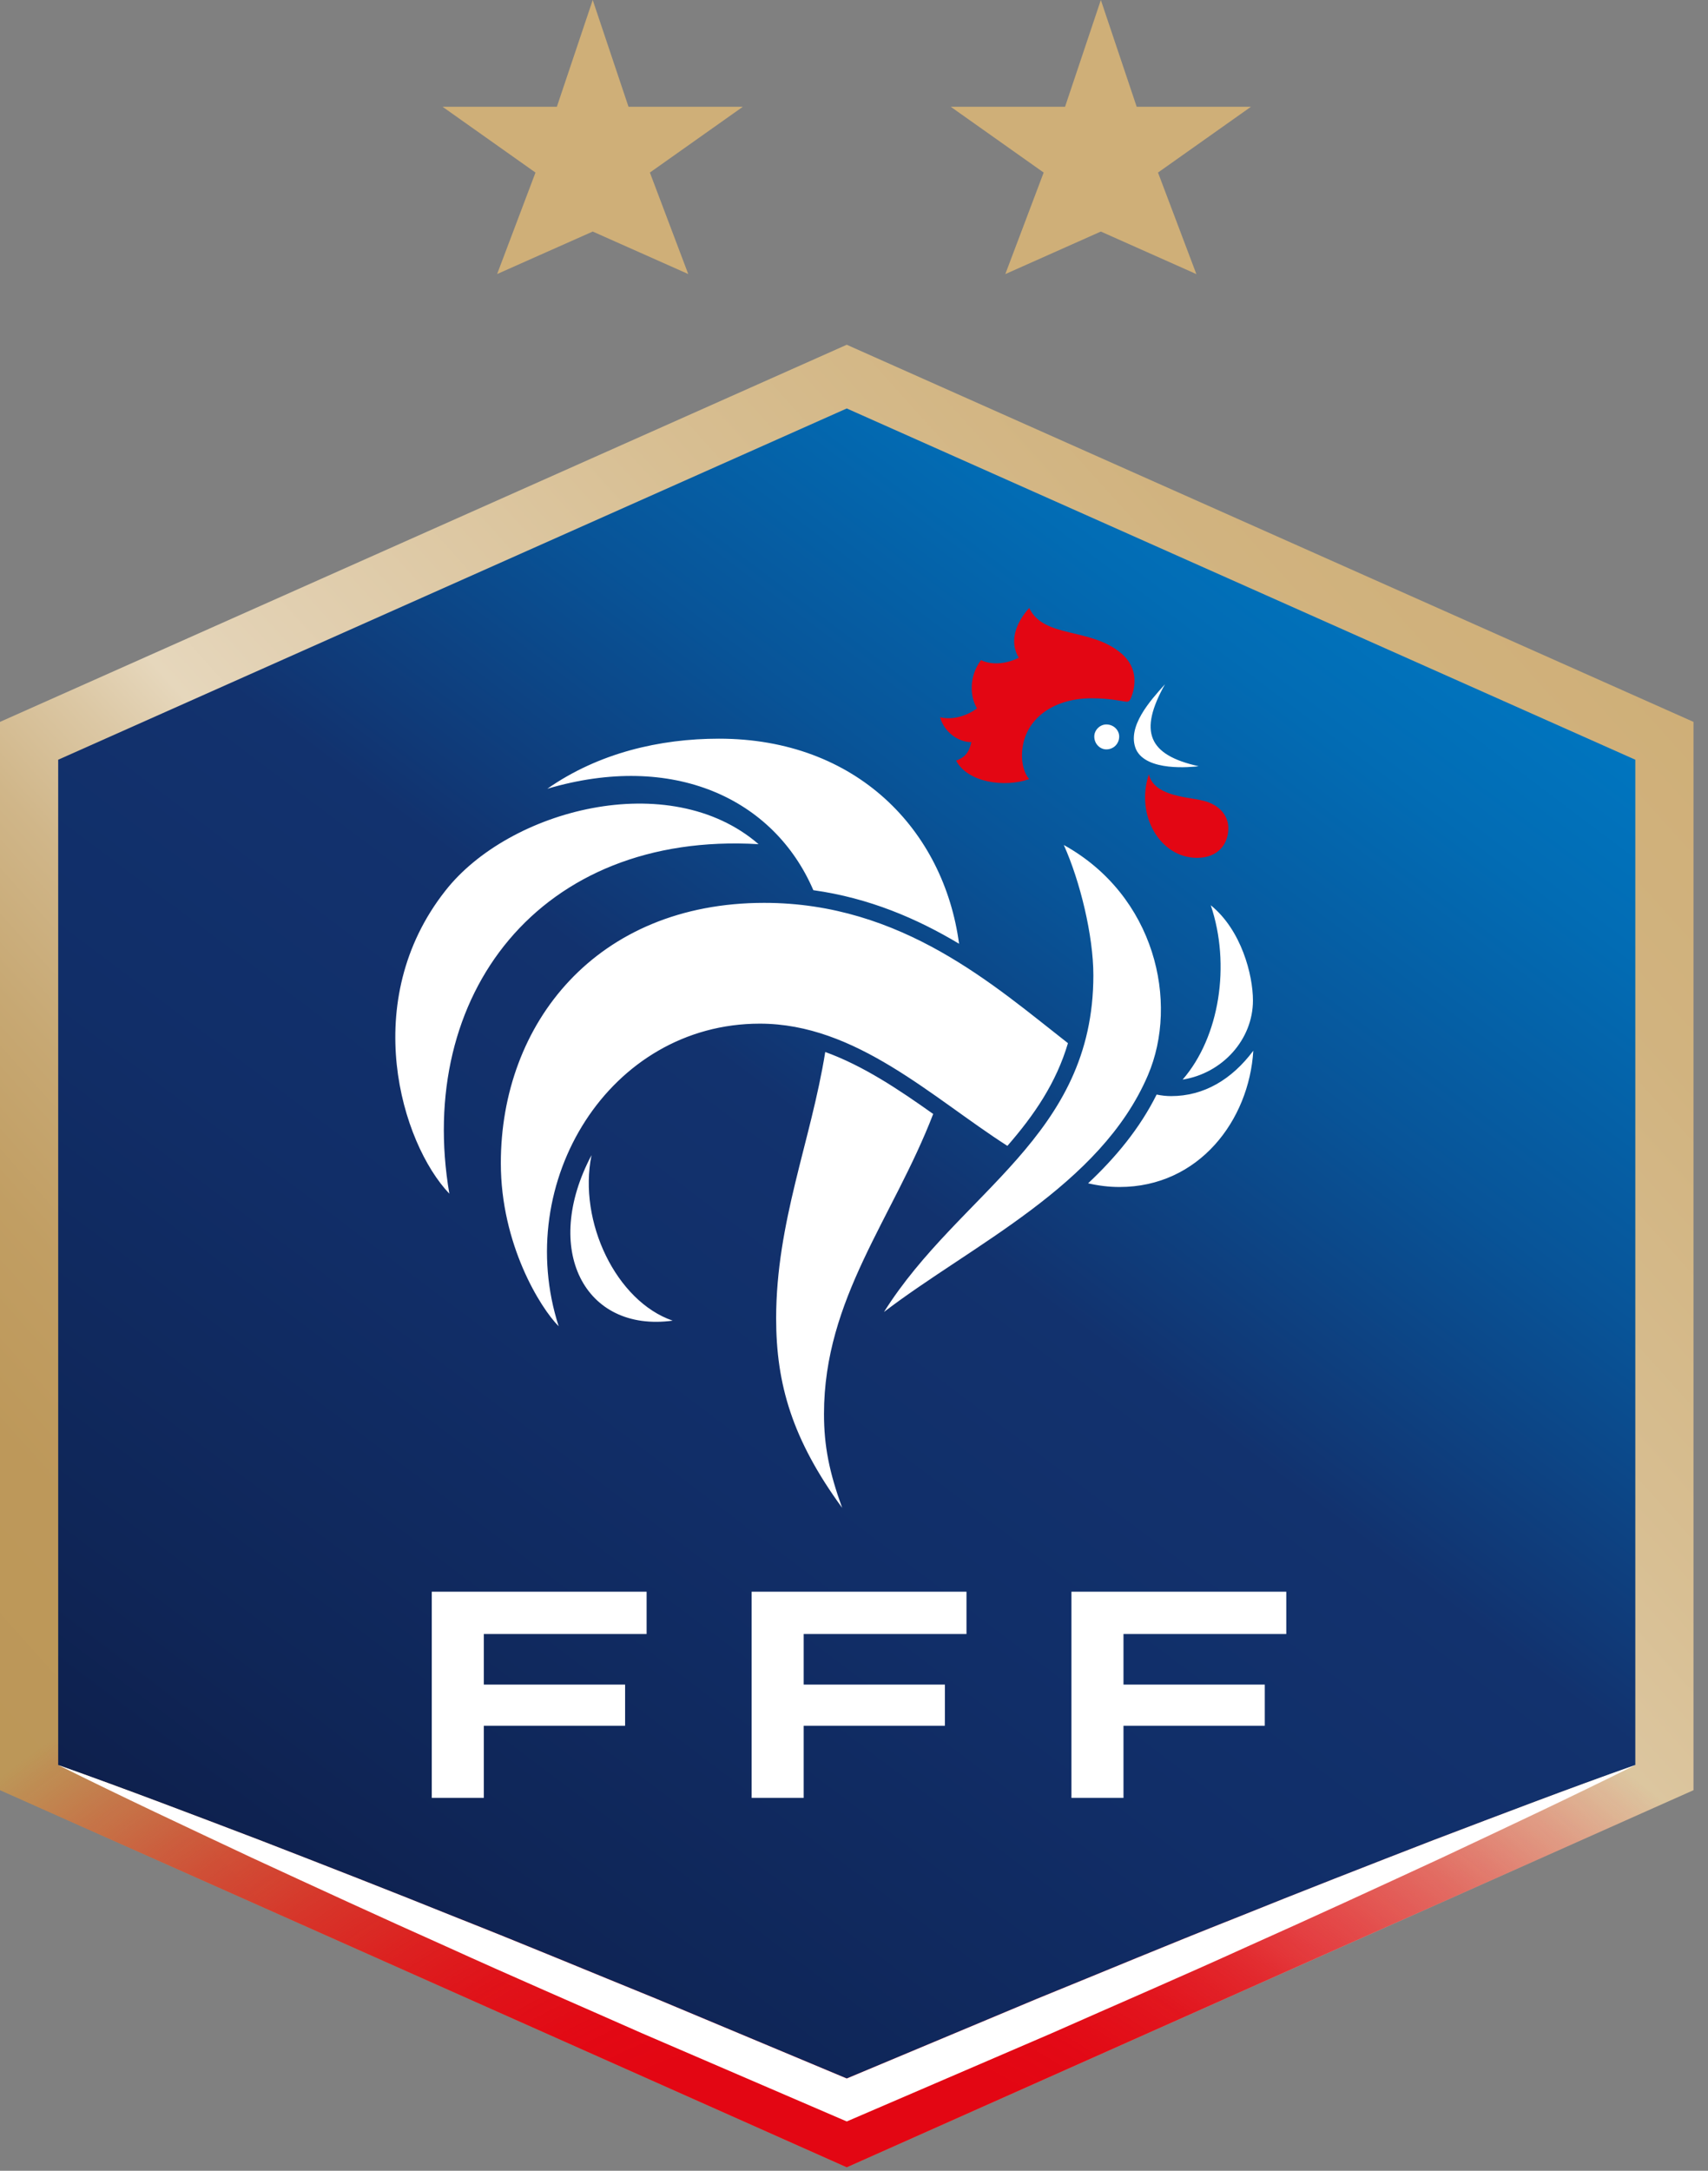
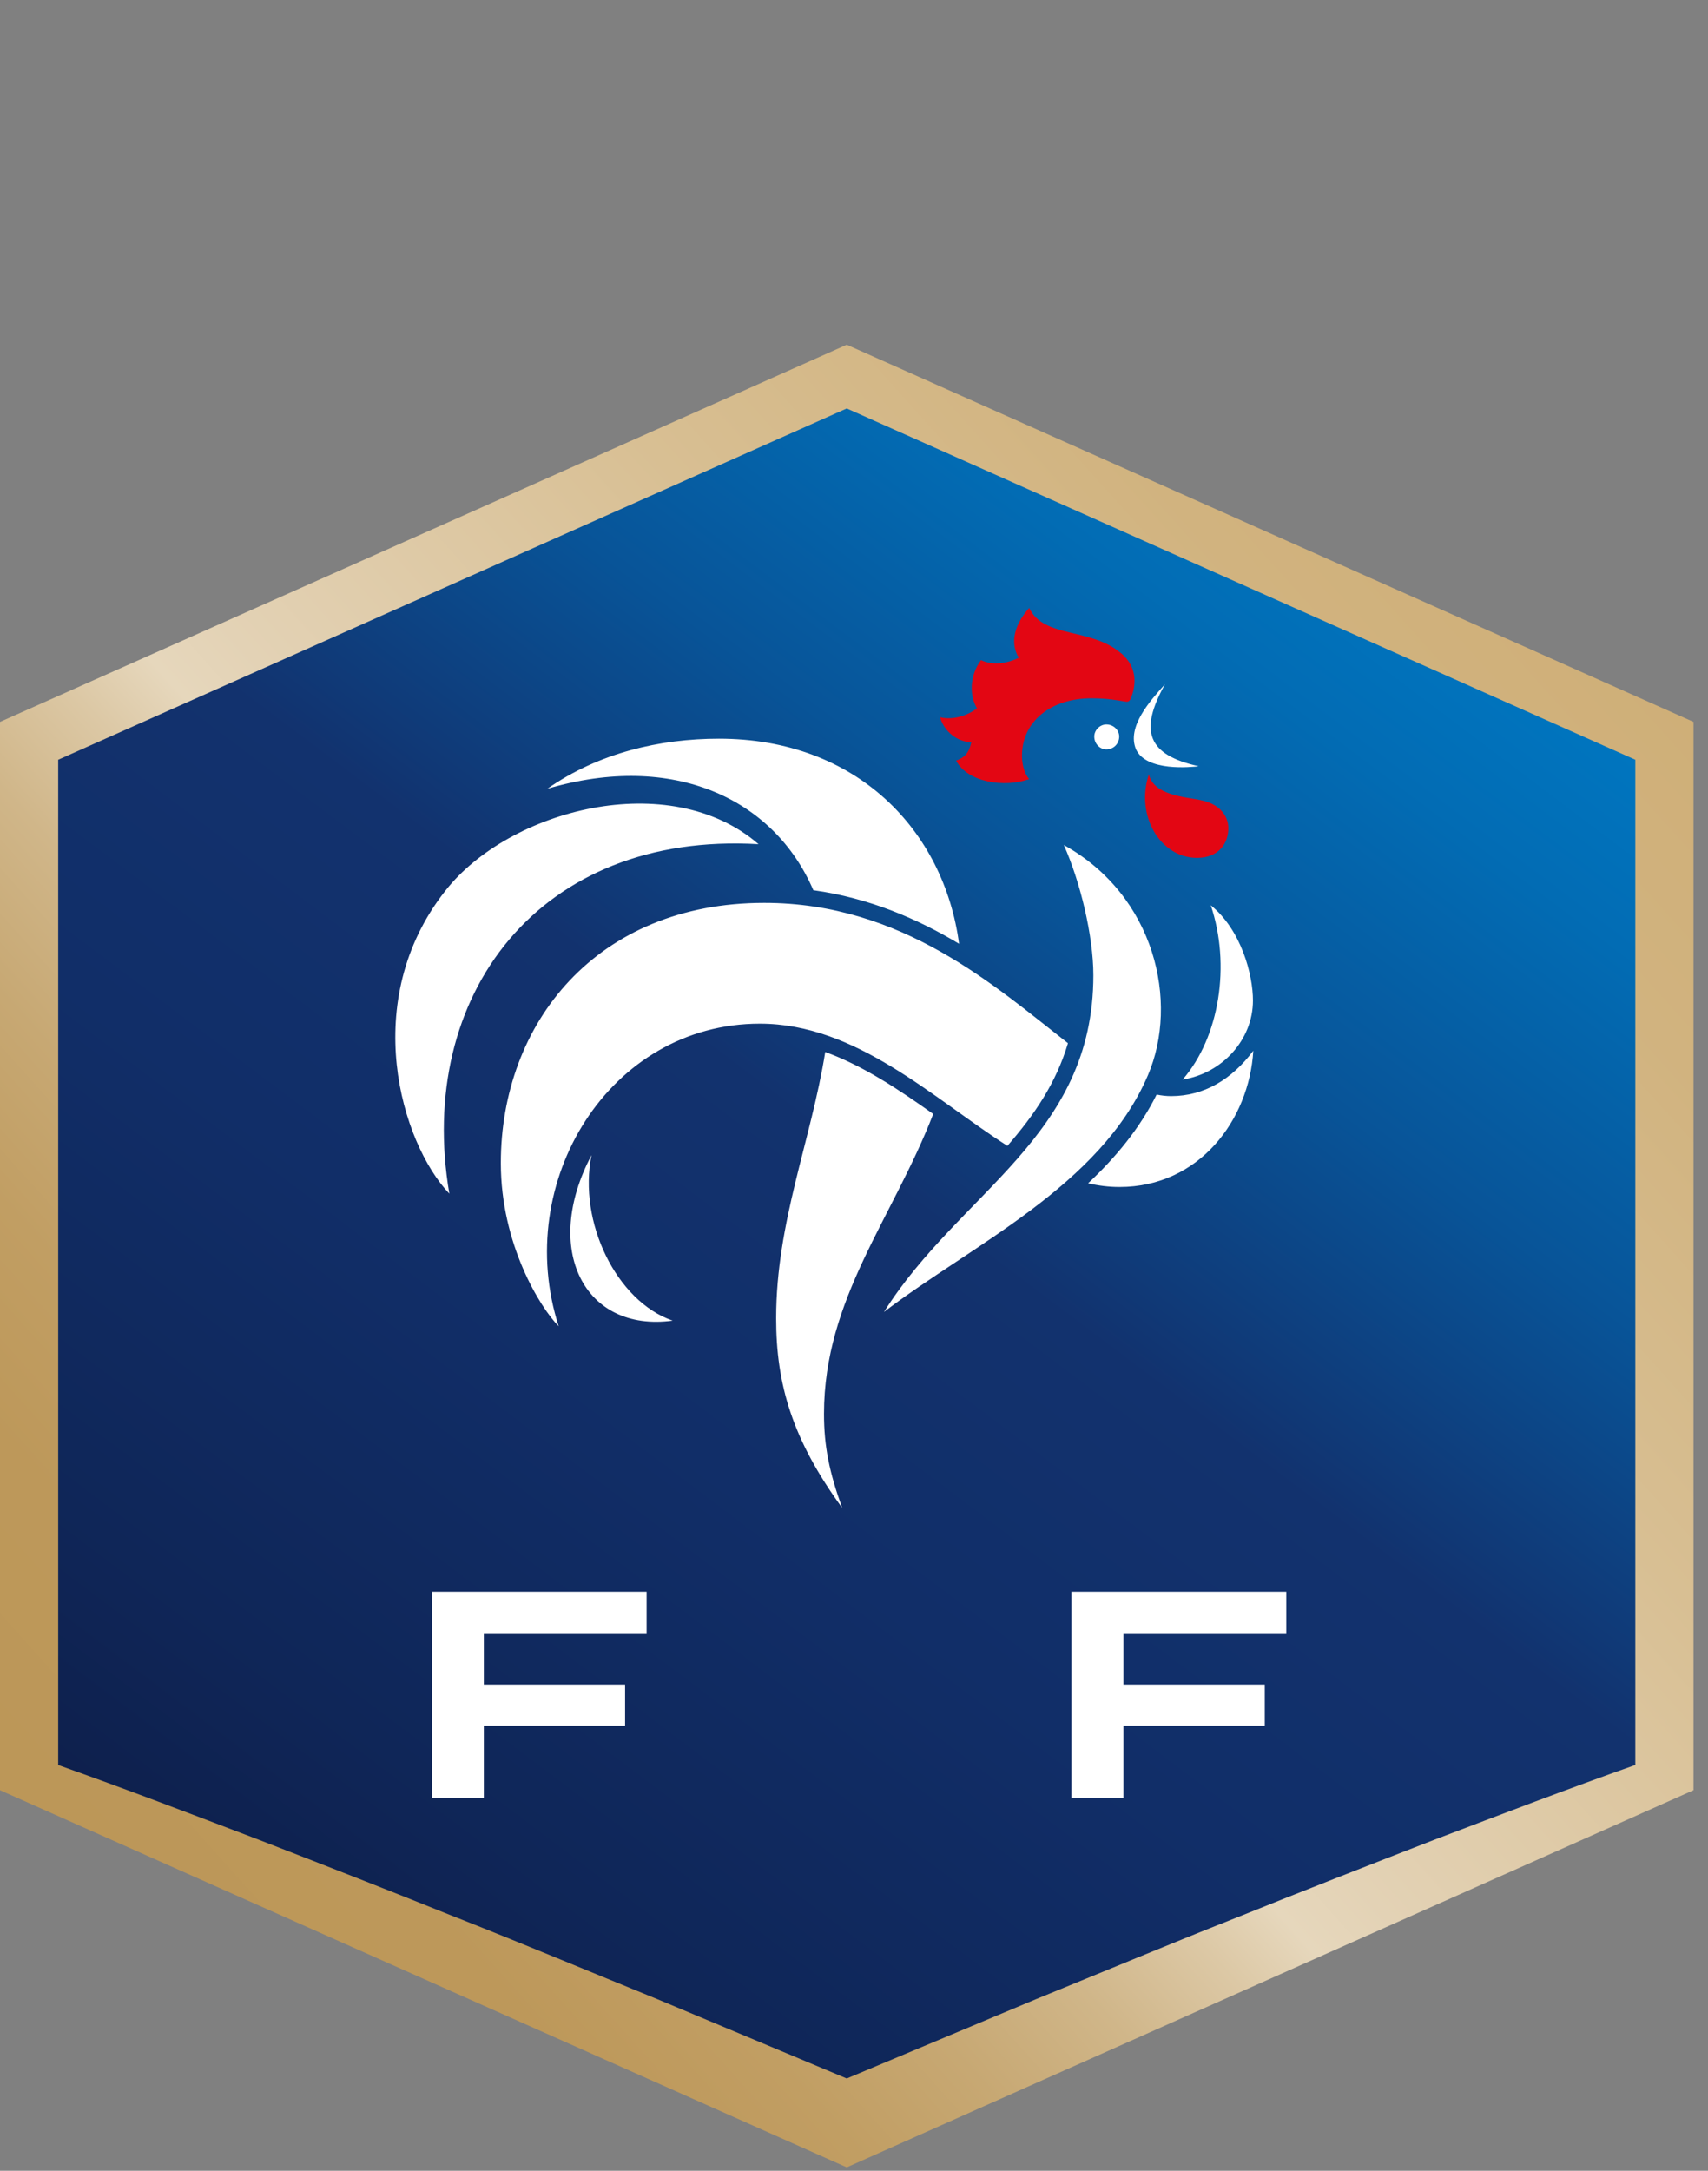
<svg xmlns="http://www.w3.org/2000/svg" width="111" height="141" viewBox="0 0 111 141" fill="none">
  <rect x="0" y="0" width="111" height="141" fill="#808080" stroke="none" />
  <g clip-path="url(#clip0_3705_5534)">
    <path d="M6.10352e-05 116.28L55.029 140.776L110.057 116.28V46.889L55.029 22.393L6.10352e-05 46.889V116.28Z" fill="url(#paint0_linear_3705_5534)" />
-     <path d="M6.10352e-05 116.28L55.029 140.776L110.057 116.28V46.889L55.029 22.393L6.10352e-05 46.889V116.28Z" fill="url(#paint1_radial_3705_5534)" />
    <path d="M29.795 124.599C34.113 126.304 38.392 128.093 42.69 129.84L55.029 135.004L67.368 129.836C71.666 128.089 75.945 126.296 80.262 124.595C84.568 122.864 88.889 121.175 93.218 119.498C97.559 117.848 101.896 116.19 106.276 114.642V49.347L55.029 26.531L3.782 49.347V114.645C8.161 116.198 12.498 117.852 16.839 119.506C21.168 121.183 25.494 122.868 29.795 124.603V124.599Z" fill="url(#paint2_linear_3705_5534)" />
-     <path d="M93.218 119.502C88.889 121.179 84.564 122.864 80.262 124.599C75.945 126.303 71.666 128.093 67.368 129.84L55.029 135.007L42.69 129.844C38.392 128.097 34.109 126.307 29.795 124.603C25.49 122.868 21.168 121.183 16.839 119.506C12.502 117.856 8.165 116.198 3.782 114.645C7.94 116.718 12.145 118.682 16.35 120.659C20.562 122.607 24.779 124.548 29.015 126.439C33.239 128.361 37.499 130.197 41.742 132.076L54.528 137.581L55.029 137.795L55.53 137.581L68.315 132.08C72.559 130.201 76.818 128.369 81.042 126.447C85.278 124.556 89.495 122.615 93.707 120.666C97.909 118.69 102.113 116.722 106.272 114.649C101.888 116.198 97.551 117.856 93.214 119.506L93.218 119.502Z" fill="white" />
-     <path d="M48.848 116.78H52.23V112.094H61.408V109.42H52.23V106.135H62.81V103.387H48.848V116.78Z" fill="white" />
    <path d="M83.593 106.135V103.387H69.631V116.78H73.013V112.094H82.196V109.42H73.013V106.135H83.593Z" fill="white" />
    <path d="M42.022 106.135V103.387H28.06V116.78H31.442V112.094H40.624V109.42H31.442V106.135H42.022Z" fill="white" />
    <path d="M72.835 42.413C70.85 40.744 67.822 41.474 66.886 39.49C65.997 40.48 65.582 41.683 66.207 42.724C65.477 43.089 64.537 43.244 63.753 42.879C62.969 43.923 63.023 45.228 63.493 46.012C62.868 46.482 61.928 46.796 61.093 46.586C61.354 47.526 62.243 48.205 63.128 48.205C62.973 48.885 62.709 49.195 62.138 49.405C62.868 50.814 65.271 51.179 66.886 50.605C66.731 50.449 66.416 49.925 66.416 49.09C66.416 46.839 68.315 45.356 70.94 45.356C72.019 45.356 72.71 45.507 73.095 45.565C73.258 45.589 73.382 45.612 73.491 45.356C73.774 44.672 74.034 43.399 72.835 42.409V42.413ZM78.002 51.963C76.958 51.754 74.974 51.649 74.663 50.294C73.774 52.953 75.393 55.721 77.793 55.721C79.152 55.721 79.827 54.832 79.827 53.792C79.827 52.903 79.148 52.173 77.999 51.967L78.002 51.963Z" fill="#E30613" />
    <path d="M49.298 54.832C43.505 49.82 33.065 52.588 28.941 57.86C23.304 65.011 26.072 74.247 29.202 77.535C27.008 64.646 35.049 53.998 49.294 54.832H49.298ZM52.858 57.821C56.496 58.33 59.603 59.669 62.328 61.3C61.342 53.935 55.681 47.98 46.724 47.98C42.888 47.98 38.9 48.904 35.569 51.233C43.75 48.815 50.292 51.866 52.858 57.821ZM76.857 70.124C79.443 69.713 81.427 67.523 81.427 64.984C81.427 63.33 80.678 60.411 78.686 58.8C79.99 62.663 79.26 67.356 76.857 70.124ZM77.901 49.77C74.613 49.04 73.988 47.526 75.708 44.447C74.768 45.492 73.204 47.211 73.829 48.675C74.508 50.135 77.428 49.824 77.898 49.77H77.901ZM71.899 48.675C72.369 48.675 72.734 48.31 72.734 47.84C72.734 47.421 72.369 47.056 71.899 47.056C71.48 47.056 71.115 47.421 71.115 47.84C71.115 48.31 71.48 48.675 71.899 48.675ZM69.135 54.886C70.191 57.227 71.056 60.776 71.056 63.346C71.056 73.847 62.383 77.384 57.448 85.218C63.14 80.862 71.522 77.042 74.601 69.841C76.636 65.093 75.063 58.171 69.135 54.886ZM76.108 71.196C75.797 71.196 75.483 71.161 75.168 71.095C74.073 73.292 72.508 75.179 70.715 76.86C71.386 77.015 72.062 77.1 72.753 77.1C77.925 77.1 81.178 72.76 81.45 68.249C80.049 70.12 78.239 71.196 76.108 71.196ZM38.442 75.031C35.204 81.138 37.972 86.565 43.715 85.781C40.061 84.527 37.557 79.364 38.442 75.031ZM69.402 67.756C64.642 64.041 58.632 58.644 49.667 58.644C38.757 58.644 32.548 66.471 32.548 75.551C32.548 80.823 35.119 84.958 36.307 86.146C33.286 76.77 39.603 66.49 49.38 66.49C55.635 66.49 60.566 71.289 65.469 74.429C67.213 72.426 68.641 70.341 69.406 67.752L69.402 67.756ZM60.647 72.356C58.403 70.765 56.1 69.223 53.631 68.331C52.695 74.15 50.444 79.371 50.44 85.63C50.44 89.912 51.488 93.503 54.73 97.94C53.895 95.63 53.55 93.934 53.55 91.837C53.553 84.337 58.034 79.135 60.647 72.356Z" fill="white" />
-     <path d="M34.8 11.208L28.759 6.934H36.19L38.52 0L40.845 6.934H48.277L42.235 11.208L44.728 17.8L38.52 15.04L32.307 17.8L34.8 11.208Z" fill="#CFAF78" />
-     <path d="M67.826 11.208L61.785 6.934H69.216L71.542 0L73.871 6.934H81.299L75.257 11.208L77.75 17.804L71.542 15.04L65.333 17.804L67.826 11.208Z" fill="#CFAF78" />
  </g>
  <defs>
    <linearGradient id="paint0_linear_3705_5534" x1="7.385" y1="124.483" x2="102.667" y2="38.679" gradientUnits="userSpaceOnUse">
      <stop stop-color="#BC9758" />
      <stop offset="0.12" stop-color="#BD985A" />
      <stop offset="0.2" stop-color="#C19E63" />
      <stop offset="0.27" stop-color="#C7A873" />
      <stop offset="0.34" stop-color="#D0B689" />
      <stop offset="0.4" stop-color="#DCC8A5" />
      <stop offset="0.44" stop-color="#E6D7BC" />
      <stop offset="0.48" stop-color="#E3D2B5" />
      <stop offset="0.7" stop-color="#D8BF93" />
      <stop offset="0.88" stop-color="#D1B37F" />
      <stop offset="1" stop-color="#CFAF78" />
    </linearGradient>
    <radialGradient id="paint1_radial_3705_5534" cx="0" cy="0" r="1" gradientUnits="userSpaceOnUse" gradientTransform="translate(53.087 144.282) scale(69.01 45.196)">
      <stop offset="0.27" stop-color="#E30613" />
      <stop offset="0.35" stop-color="#E30613" stop-opacity="0.98" />
      <stop offset="0.45" stop-color="#E30613" stop-opacity="0.92" />
      <stop offset="0.55" stop-color="#E30613" stop-opacity="0.82" />
      <stop offset="0.66" stop-color="#E30613" stop-opacity="0.67" />
      <stop offset="0.77" stop-color="#E30613" stop-opacity="0.49" />
      <stop offset="0.88" stop-color="#E30613" stop-opacity="0.26" />
      <stop offset="1" stop-color="#E30613" stop-opacity="0" />
    </radialGradient>
    <linearGradient id="paint2_linear_3705_5534" x1="89.285" y1="36.543" x2="20.786" y2="127.456" gradientUnits="userSpaceOnUse">
      <stop stop-color="#0075BF" />
      <stop offset="0.09" stop-color="#026CB4" />
      <stop offset="0.26" stop-color="#085498" />
      <stop offset="0.45" stop-color="#12326E" />
      <stop offset="0.64" stop-color="#112E68" />
      <stop offset="0.88" stop-color="#0F2658" />
      <stop offset="1" stop-color="#0E204D" />
    </linearGradient>
    <clipPath id="clip0_3705_5534">
      <rect width="110.057" height="140.78" fill="white" />
    </clipPath>
  </defs>
</svg>